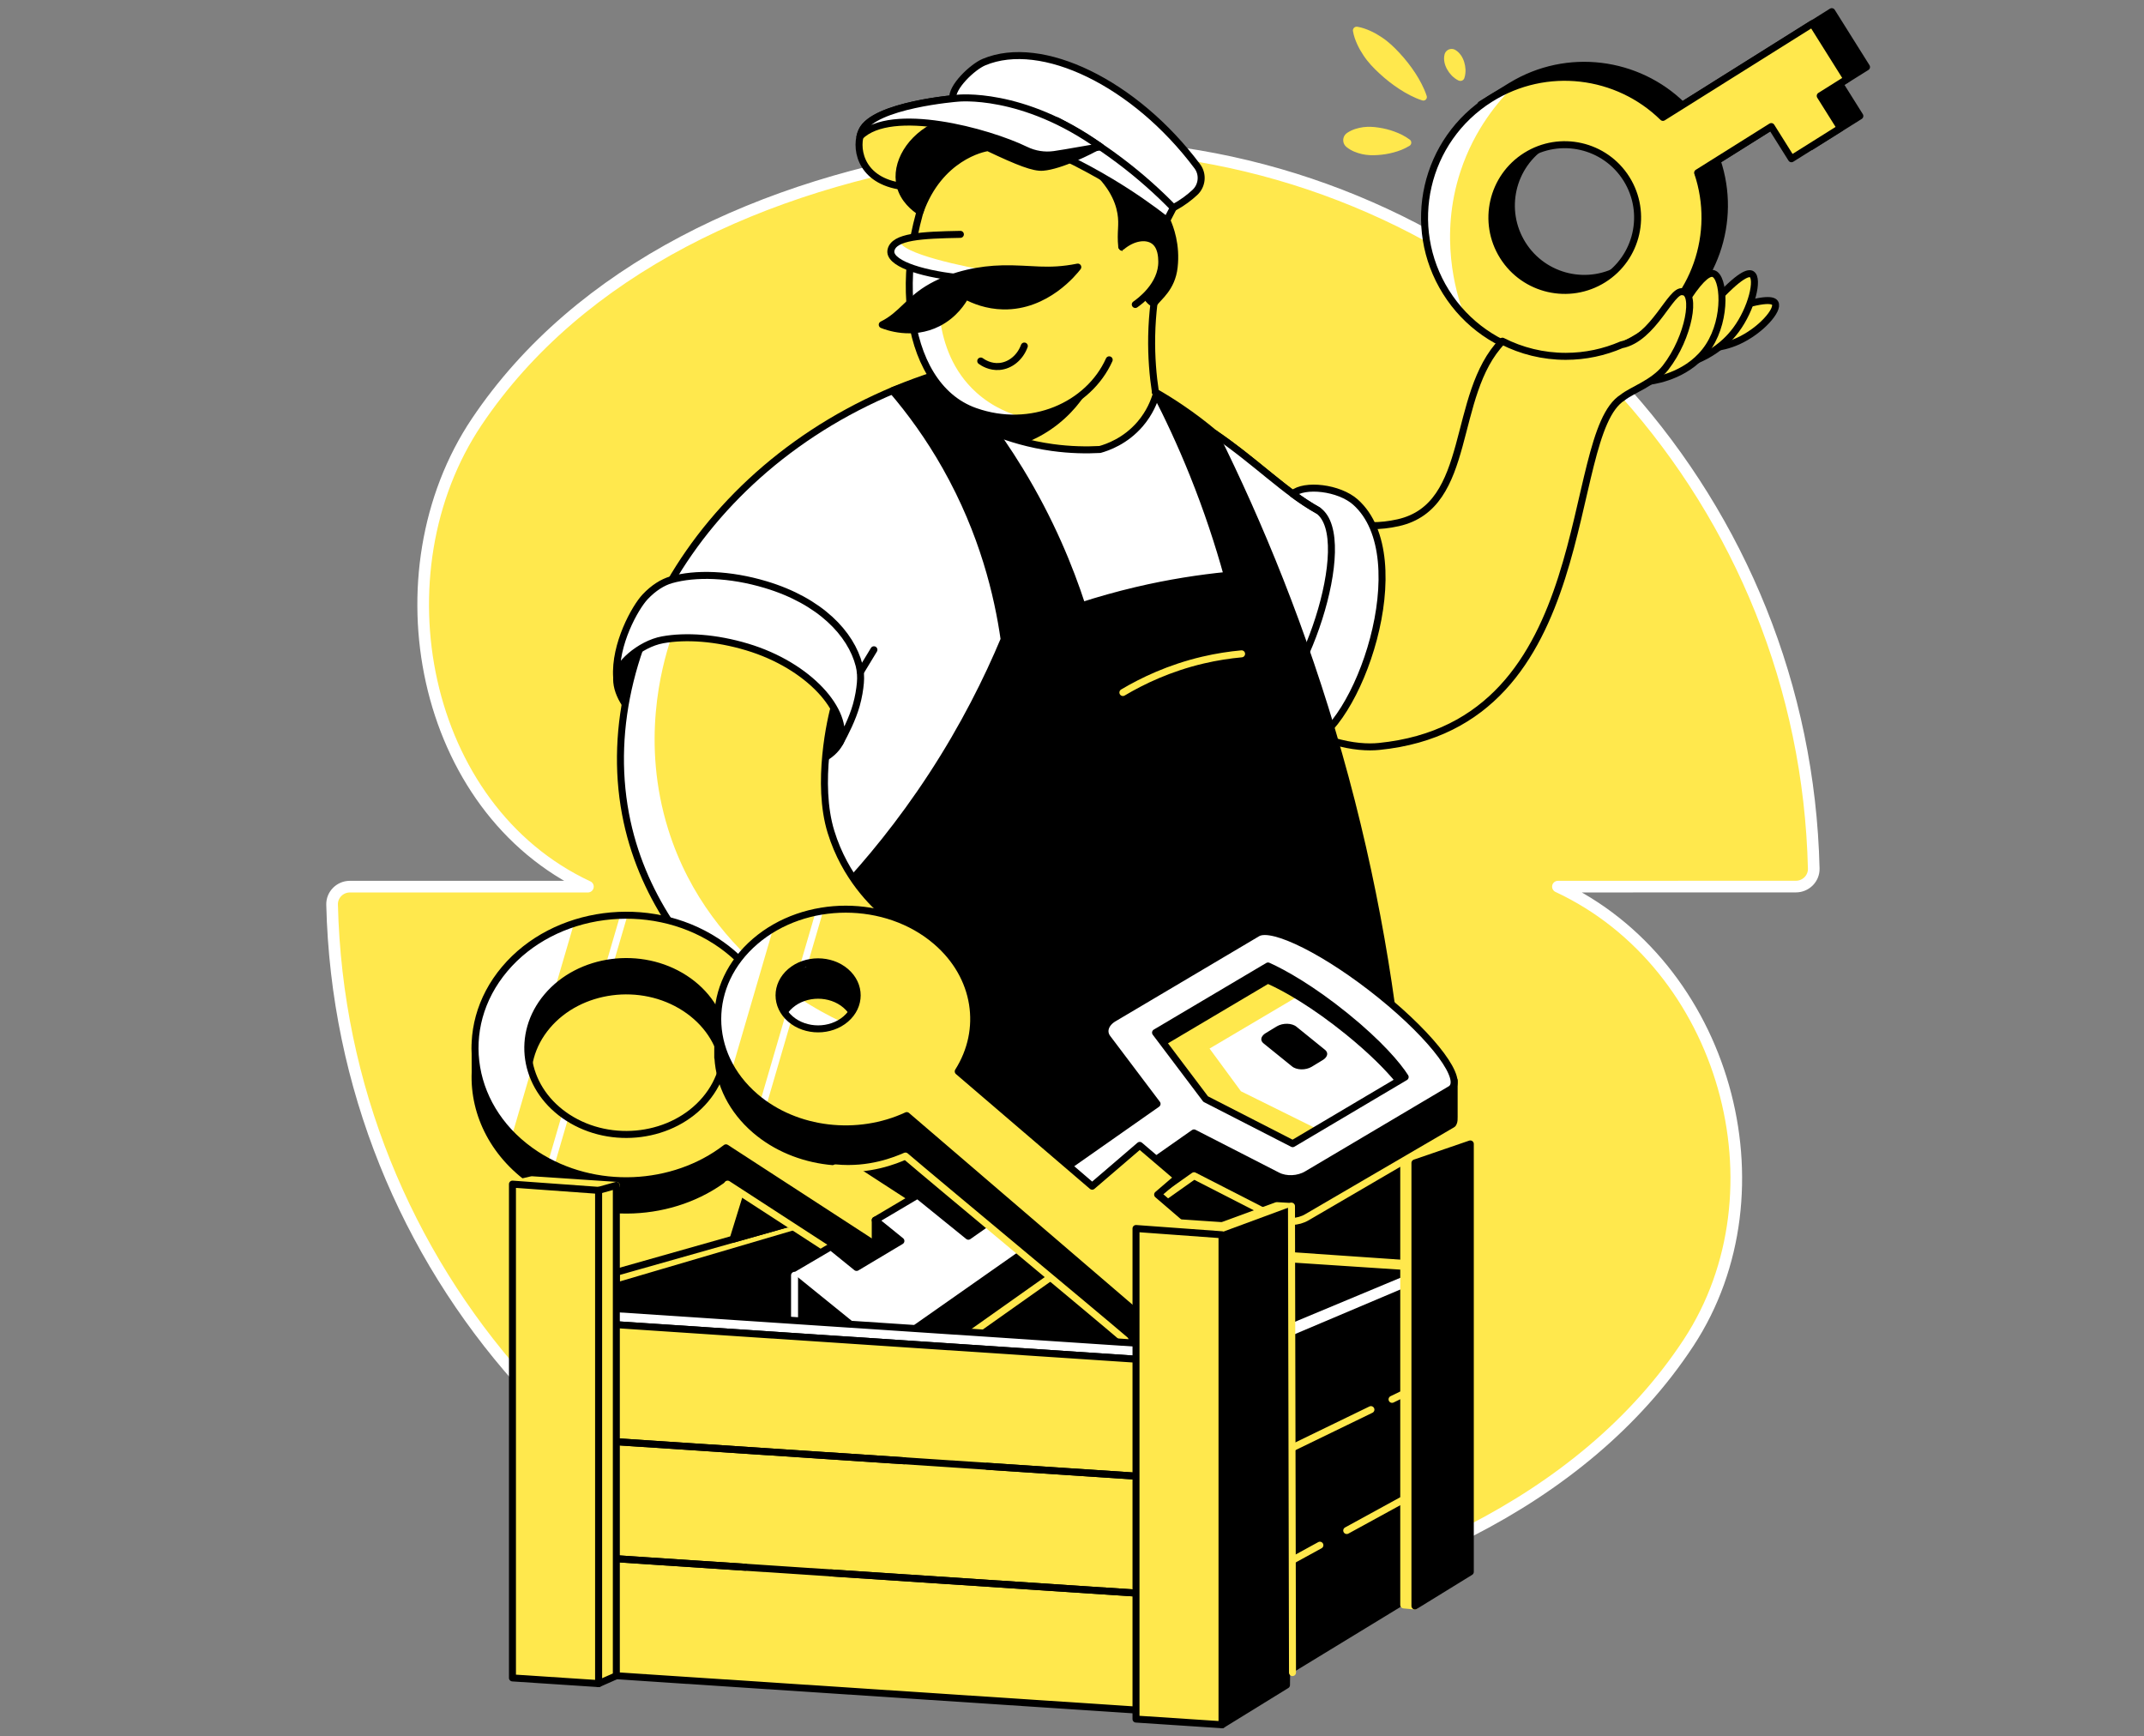
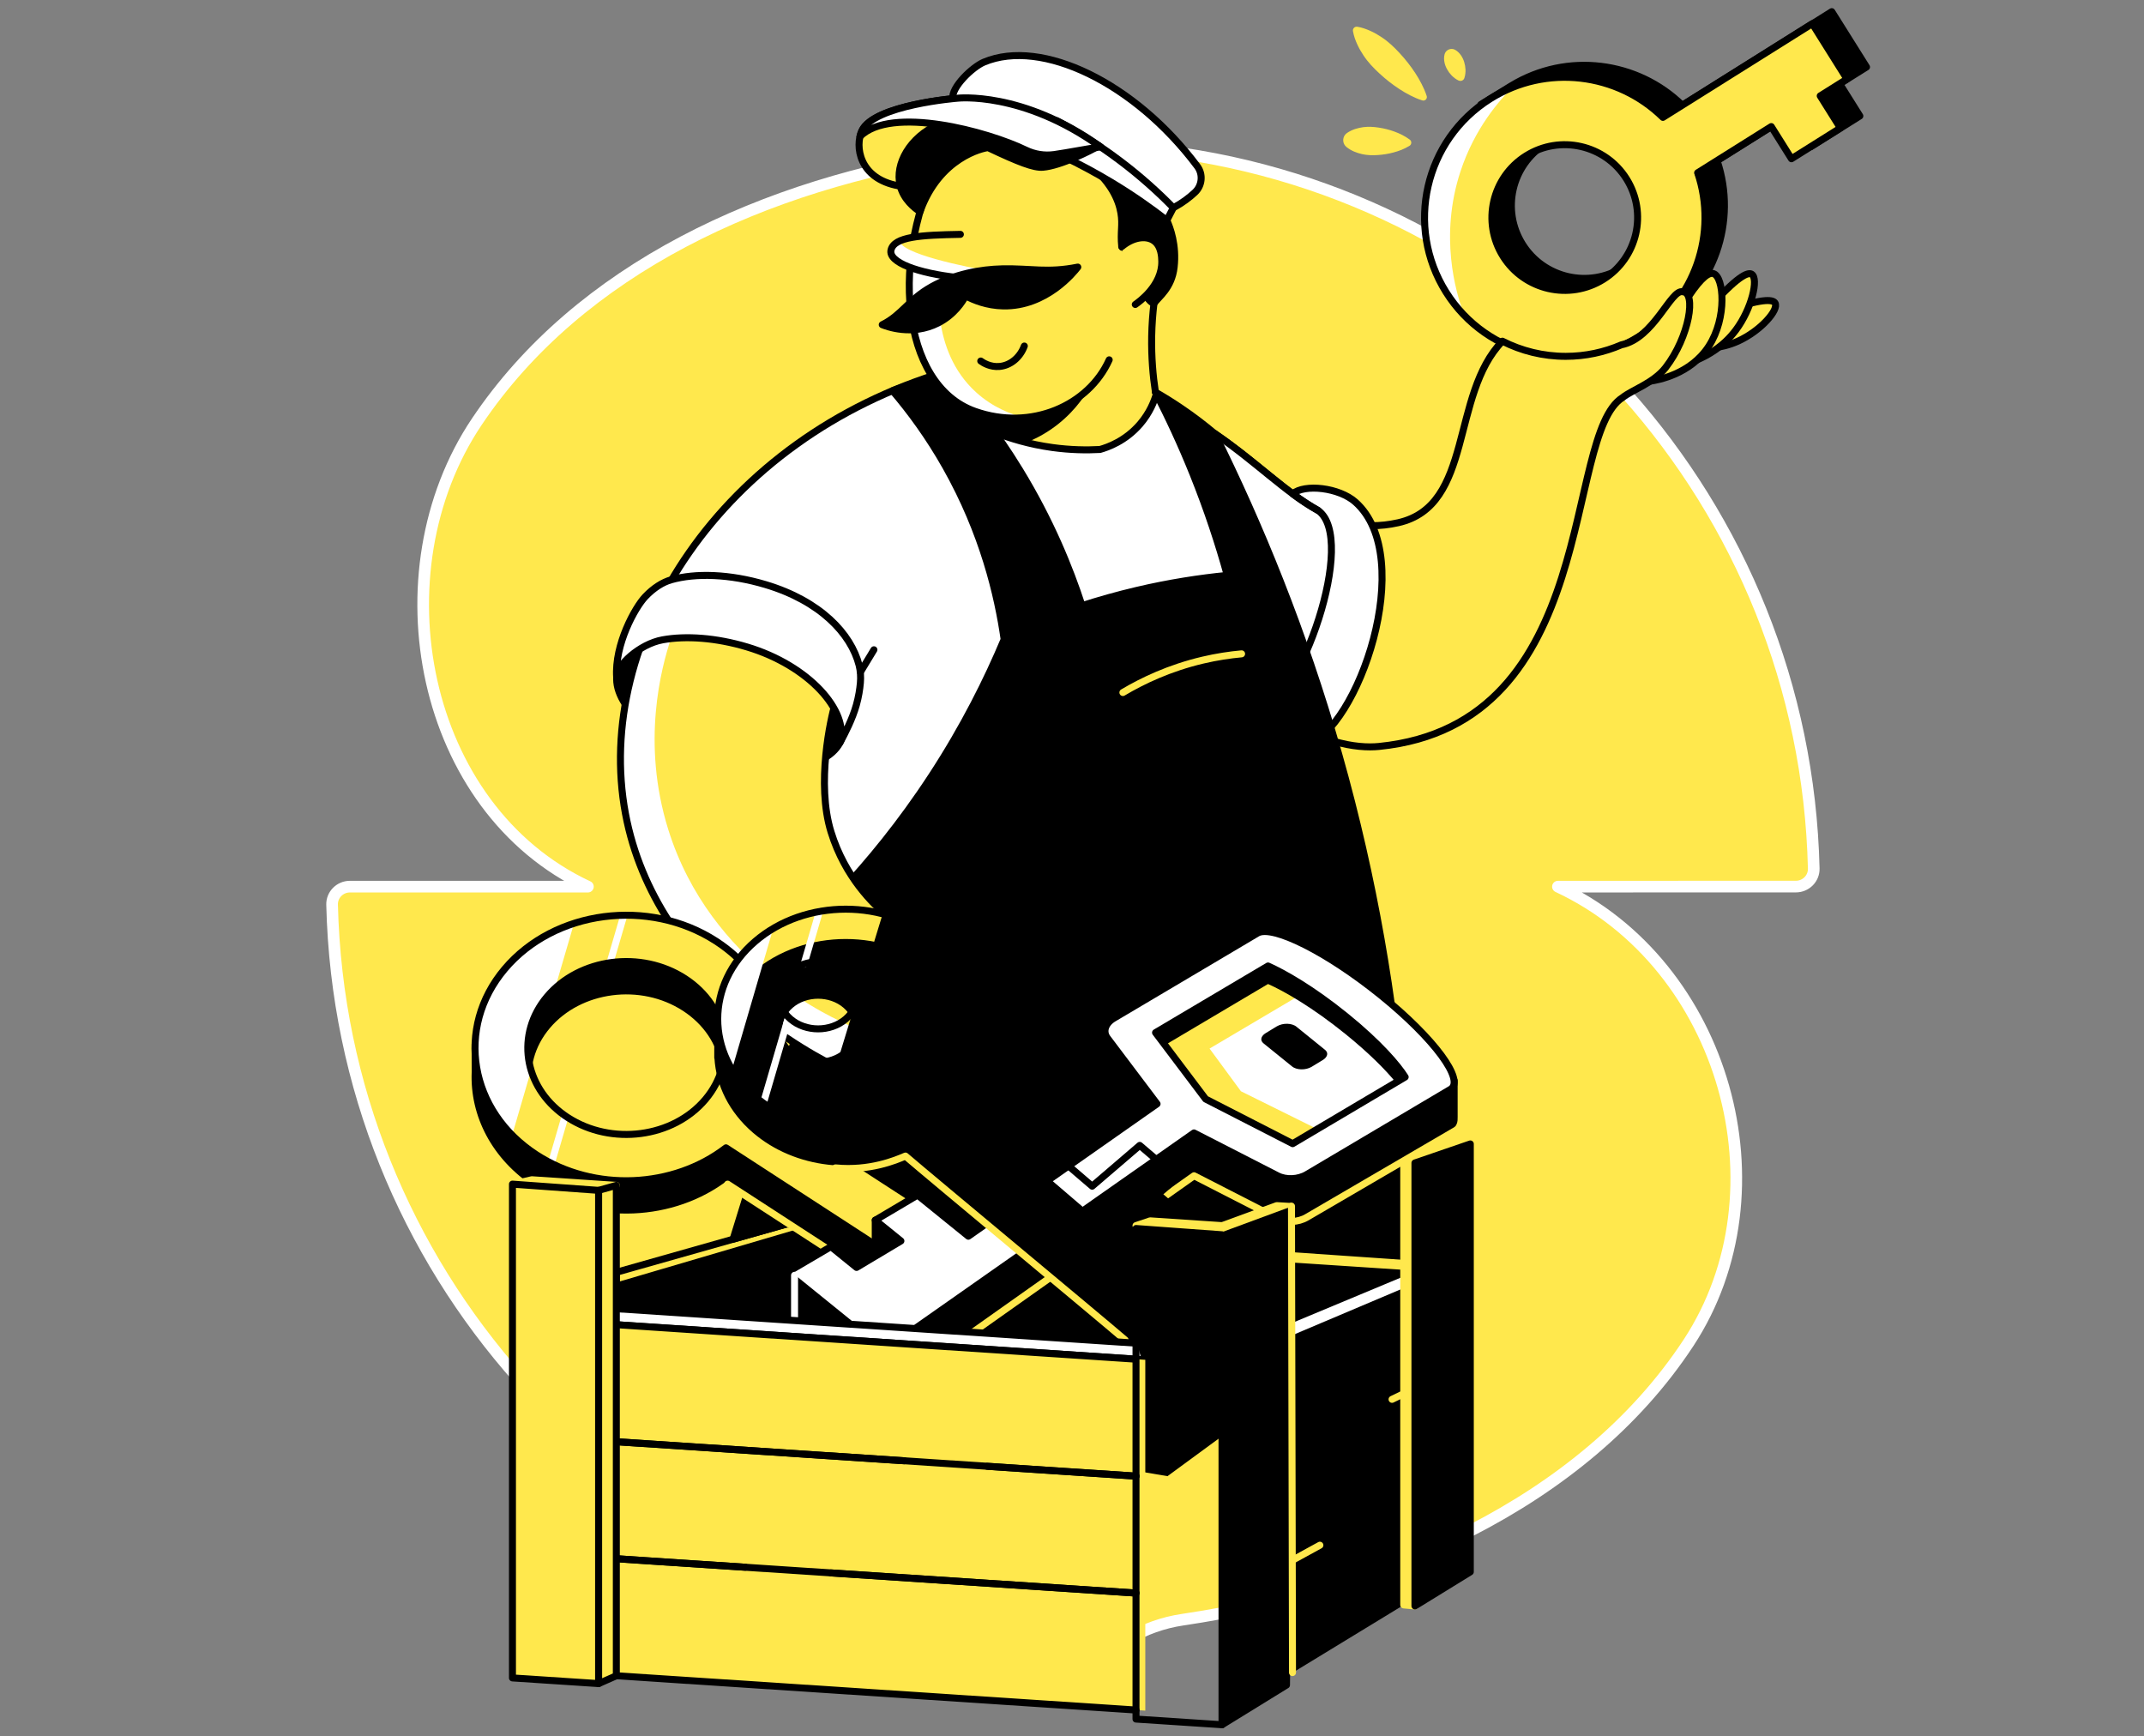
<svg xmlns="http://www.w3.org/2000/svg" width="368" height="298" viewBox="0 0 368 298" fill="none">
  <rect x="0" y="0" width="368" height="298" fill="#808080" stroke="none" />
  <path d="M202.888 26.332C196.245 25.35 190.302 21.827 186.242 16.59C185.195 15.238 183.127 15.233 182.074 16.584C177.981 21.843 171.93 25.366 165.248 26.365C131.006 31.472 99.396 46.23 81.838 72.379C64.448 98.285 72.198 138.769 100.905 152.165H100.91H60.051C58.352 152.165 56.958 153.56 57.001 155.253C58.494 217.751 105.057 269.085 165.427 277.997C172.076 278.974 178.019 282.502 182.074 287.734C183.121 289.091 185.184 289.091 186.237 287.74C190.307 282.524 196.332 278.963 202.932 277.981C237.212 272.89 271.601 258.176 289.816 230.457C306.984 204.324 296.112 165.56 267.406 152.165L308.259 152.154C309.958 152.154 311.353 150.764 311.315 149.066C309.828 86.573 263.265 35.239 202.888 26.332Z" fill="#FFE84D" stroke="white" stroke-width="2" stroke-linecap="round" stroke-linejoin="round" />
  <path d="M105.534 237.345C105.534 236.281 102.798 234.251 102.798 234.251V219.195L148.444 206.272L213.363 210.587L236.094 227.152L200.391 253.34L105.534 237.345Z" fill="black" />
  <path d="M105.79 218.348V220.72L140.727 210.44L135.034 210.065L105.79 218.348Z" fill="#FFE84D" stroke="black" stroke-width="1.2" stroke-miterlimit="10" stroke-linecap="round" stroke-linejoin="round" />
  <path d="M184.988 62.137L186.915 66.674C185.943 68.341 183.946 71.25 180.396 73.687C177.101 75.945 173.926 76.791 172.076 77.144C167.603 75.641 164.504 73.692 164.841 71.76C164.955 71.114 163.039 65.231 163.039 65.231L184.988 62.137Z" fill="black" />
  <path d="M296.682 53.199C303.158 50.979 304.379 51.543 304.666 51.994C305.399 53.133 302.208 56.792 298.311 58.55C295.244 59.934 292.259 59.912 290.468 59.744C292.536 57.562 294.609 55.38 296.682 53.199Z" fill="#FFE84D" stroke="black" stroke-width="1.2" stroke-miterlimit="10" stroke-linecap="round" stroke-linejoin="round" />
  <path d="M320.373 11.504L314.408 2L288.768 18.082C281.078 10.532 269.001 8.888 259.422 14.711L259.405 14.717L254.173 17.935H255.221C247.177 25.67 245.364 38.234 251.53 48.058C258.591 59.321 273.446 62.718 284.703 55.657C294.321 49.627 298.207 37.909 294.733 27.602L294.722 27.585L307.363 19.656L310.826 25.176L319.228 19.905L315.765 14.386L320.373 11.504ZM278.565 45.866C272.714 49.535 264.996 47.765 261.327 41.92C257.658 36.069 259.427 28.351 265.272 24.682C271.123 21.013 278.841 22.782 282.51 28.628C286.185 34.478 284.415 42.197 278.565 45.866Z" fill="black" stroke="black" stroke-width="1.2" stroke-miterlimit="10" stroke-linecap="round" stroke-linejoin="round" />
  <path d="M268.579 13.268C255.286 13.268 244.513 24.041 244.513 37.333C244.513 50.625 255.286 61.399 268.579 61.399C281.871 61.399 292.644 50.625 292.644 37.333C292.644 24.041 281.871 13.268 268.579 13.268ZM268.579 49.838C261.675 49.838 256.073 44.243 256.073 37.333C256.073 30.424 261.669 24.828 268.579 24.828C275.488 24.828 281.084 30.424 281.084 37.333C281.084 44.243 275.482 49.838 268.579 49.838Z" fill="#FFE84D" />
  <path d="M259.872 14.717C250.976 18.25 244.68 26.929 244.68 37.084C244.68 43.396 247.111 49.133 251.084 53.426C249.939 50.197 247.014 40.612 250.667 29.453C253.093 22.044 257.364 17.175 259.872 14.717Z" fill="white" />
  <path d="M285.426 20.145C277.659 12.519 265.415 10.912 255.791 16.948C244.529 24.009 241.132 38.864 248.193 50.121C255.254 61.383 270.109 64.781 281.366 57.719C290.984 51.69 294.87 39.971 291.396 29.664L285.426 20.145ZM275.222 47.928C269.371 51.597 261.653 49.828 257.984 43.982C254.315 38.131 256.085 30.413 261.93 26.744C267.781 23.075 275.499 24.845 279.168 30.69C282.837 36.541 281.073 44.259 275.222 47.928Z" stroke="black" stroke-width="1.2" stroke-miterlimit="10" stroke-linecap="round" stroke-linejoin="round" />
  <path d="M293.897 52.265C298.787 46.843 300.182 46.772 300.66 47.06C301.881 47.798 300.692 52.959 297.951 56.634C295.797 59.527 293.045 61.014 291.308 61.752C292.176 58.588 293.039 55.424 293.897 52.265Z" fill="#FFE84D" stroke="black" stroke-width="1.2" stroke-miterlimit="10" stroke-linecap="round" stroke-linejoin="round" />
-   <path d="M317.03 13.566L311.065 4.062L281.968 22.31L287.933 31.819L304.025 21.724L307.488 27.243L315.89 21.973L312.427 16.453L317.03 13.566Z" fill="#FFE84D" />
+   <path d="M317.03 13.566L311.065 4.062L281.968 22.31L287.933 31.819L304.025 21.724L307.488 27.243L315.89 21.973L312.427 16.453Z" fill="#FFE84D" />
  <path d="M280.578 64.439L283.232 65.421C284.486 65.237 290.158 64.276 293.311 59.402C296.475 54.507 295.895 47.532 294.103 46.957C293.403 46.734 292.16 47.375 289.794 50.925C286.727 55.429 283.65 59.934 280.578 64.439Z" fill="#FFE84D" stroke="black" stroke-width="1.2" stroke-miterlimit="10" stroke-linecap="round" stroke-linejoin="round" />
  <path d="M268.746 61.155C264.833 61.155 261.137 60.216 257.875 58.555C248.93 67.782 252.968 86.8 239.991 89.709C227.155 92.586 220.566 82.599 208.489 74.398L207.122 76.949C210.351 91.549 213.575 106.149 216.805 120.75C225.825 127.686 233.017 128.478 236.713 128.104C274.896 124.283 268.171 74.664 278.527 68.211C280.079 66.946 283.802 65.757 285.876 63.098C289.968 57.839 291.216 50.056 288.796 50.072C286.793 49.589 283.867 58.088 278.315 59.174C275.373 60.444 272.144 61.155 268.746 61.155Z" fill="#FFE84D" stroke="black" stroke-width="1.2" stroke-miterlimit="10" stroke-linecap="round" stroke-linejoin="round" />
  <path d="M291.384 29.653L304.025 21.724L307.488 27.243L315.89 21.973L312.427 16.453L317.029 13.566L311.065 4.062L285.425 20.144" stroke="black" stroke-width="1.2" stroke-miterlimit="10" stroke-linecap="round" stroke-linejoin="round" />
  <path d="M162.318 63.782C165.423 67.674 168.397 70.604 171.501 74.496C177.9 76.716 184.055 77.904 188.804 77.145C192.294 76.58 194.628 74.458 196.24 72.102C196.989 71.006 198.134 69.704 198.319 67.288C199.47 67.945 201.185 68.971 203.193 70.36C205.163 71.722 206.927 73.085 208.49 74.404C211.948 76.824 214.618 78.941 216.409 80.418C219.763 83.191 222.097 85.427 226.26 87.614C227.503 88.271 228.561 88.733 229.251 89.02C230.532 96.147 231.812 103.278 233.093 110.405L222.314 123.024C222.314 123.024 161.916 146.911 161.184 147.28C160.451 147.649 142.806 154.265 142.806 154.265L132.271 133.07C126.203 122.611 120.14 112.152 114.072 101.694C117.394 95.816 123.706 86.366 134.589 77.856C145.313 69.459 155.854 65.611 162.318 63.782Z" fill="white" />
  <path d="M215.871 122.937C223.231 120.456 233.044 92.428 226.248 87.609C225.505 87.191 224.729 86.719 223.925 86.192C223.193 85.709 222.509 85.226 221.874 84.749C223.909 83.001 229.847 83.674 232.648 86.165C243.372 95.696 233.038 125.287 224.121 127.936C221.923 126.476 218.08 124.391 215.871 122.937Z" fill="white" />
  <path d="M235.41 110.877C233.728 111.306 231.573 111.572 229.13 111.197C227.502 110.948 226.118 110.47 225.006 109.965C222.465 116.381 218.954 121.9 215.871 122.937C218.08 124.397 221.917 126.476 224.126 127.936C228.376 126.671 232.946 119.29 235.41 110.877Z" fill="white" />
  <path d="M215.871 122.937C223.231 120.456 233.044 92.428 226.248 87.609C225.505 87.191 224.729 86.719 223.925 86.192C223.193 85.709 222.509 85.226 221.874 84.749C223.909 83.001 229.847 83.674 232.648 86.165C243.372 95.696 233.038 125.287 224.121 127.936C221.923 126.476 218.08 124.391 215.871 122.937Z" stroke="black" stroke-width="1.2" stroke-miterlimit="10" stroke-linecap="round" stroke-linejoin="round" />
  <path d="M214.118 235.971L241.186 239.185C243.02 211.629 242.152 173.028 229.771 129.407C223.725 108.098 216.094 89.709 208.479 74.398C206.769 72.955 204.826 71.462 202.639 69.986C201.152 68.982 199.703 68.086 198.313 67.288C200.495 71.5 202.693 76.189 204.767 81.34C207.263 87.544 209.179 93.4 210.656 98.746C205.934 99.213 200.691 100.011 195.068 101.335C191.73 102.122 188.609 103.007 185.721 103.941C183.61 97.444 180.321 89.357 175.072 80.749C170.817 73.769 166.318 68.146 162.318 63.782C159.278 64.873 156.233 65.964 153.194 67.049C156.195 70.561 159.409 74.909 162.367 80.157C168.749 91.468 171.279 102.193 172.353 109.737C169.482 116.587 165.493 124.636 159.93 133.146C154.611 141.288 149.118 147.925 144.2 153.174C138.073 173.006 131.95 192.839 125.823 212.671L135.028 210.066" fill="black" />
  <path d="M214.118 235.971L241.186 239.185C243.02 211.629 242.152 173.028 229.771 129.407C223.725 108.098 216.094 89.709 208.479 74.398C206.769 72.955 204.826 71.462 202.639 69.986C201.152 68.982 199.703 68.086 198.313 67.288C200.495 71.5 202.693 76.189 204.767 81.34C207.263 87.544 209.179 93.4 210.656 98.746C205.934 99.213 200.691 100.011 195.068 101.335C191.73 102.122 188.609 103.007 185.721 103.941C183.61 97.444 180.321 89.357 175.072 80.749C170.817 73.769 166.318 68.146 162.318 63.782C159.278 64.873 156.233 65.964 153.194 67.049C156.195 70.561 159.409 74.909 162.367 80.157C168.749 91.468 171.279 102.193 172.353 109.737C169.482 116.587 165.493 124.636 159.93 133.146C154.611 141.288 149.118 147.925 144.2 153.174C138.073 173.006 131.95 192.839 125.823 212.671L135.028 210.066" stroke="black" stroke-width="1.2" stroke-miterlimit="10" stroke-linecap="round" stroke-linejoin="round" />
  <path d="M192.734 118.85C196.105 116.847 200.718 114.638 206.466 113.287C208.849 112.728 211.079 112.396 213.109 112.212" stroke="#FFE84D" stroke-width="1.2" stroke-miterlimit="10" stroke-linecap="round" stroke-linejoin="round" />
  <path d="M144.563 126.508C146.168 121.14 138.851 114.211 128.219 111.03C117.587 107.85 107.666 109.623 106.061 114.991C104.455 120.359 111.772 127.288 122.404 130.469C133.036 133.649 142.957 131.876 144.563 126.508Z" fill="black" stroke="black" stroke-width="1.2" stroke-miterlimit="10" stroke-linecap="round" stroke-linejoin="round" />
  <path d="M143.343 120.75C142.556 123.306 140.064 134.476 142.626 142.764C145.052 150.628 150.013 155.258 152.081 156.995C149.394 165.777 146.708 174.559 144.021 183.335C140.314 181.549 112.606 167.682 107.352 139.654C105.198 128.158 107.141 115.968 112.536 104.673C127.456 100.679 139.961 104.364 143.218 111.642C143.864 113.081 144.759 116.028 143.343 120.75Z" fill="#FFE84D" />
  <path d="M144.021 183.335C144.753 180.941 145.486 178.553 146.214 176.16C142.935 174.787 121.963 165.565 114.707 142.379C110.023 127.42 113.523 114.557 115.157 109.602C114.88 108.201 114.598 106.795 114.321 105.395H112.199C107.059 116.489 105.241 128.403 107.352 139.654C112.606 167.687 140.314 181.549 144.021 183.335Z" fill="white" />
  <path d="M162.317 63.782C123.809 75.25 101.757 109.781 107.358 139.654C112.612 167.682 140.314 181.549 144.027 183.335C146.713 174.553 149.4 165.771 152.086 156.995C150.013 155.258 145.058 150.623 142.632 142.764C140.075 134.476 142.567 123.306 143.348 120.75" stroke="black" stroke-width="1.2" stroke-miterlimit="10" stroke-linecap="round" stroke-linejoin="round" />
  <path d="M131.412 100.331C125.279 98.496 119.38 98.312 115.179 99.511C113.762 99.918 112.183 100.885 110.728 102.431C109.013 104.25 105.463 110.589 105.843 116.256C105.713 114.28 109.751 110.519 113.751 109.802C117.762 109.086 122.897 109.438 128.216 111.029C138.848 114.209 145.785 122.068 144.178 127.436C145.025 125.9 146.322 123.371 146.984 120.999C147.375 119.599 147.581 118.302 147.679 117.184C147.766 116.18 147.706 115.17 147.462 114.193C146.078 108.749 140.78 103.132 131.412 100.331Z" fill="white" stroke="black" stroke-width="1.2" stroke-miterlimit="10" stroke-linecap="round" stroke-linejoin="round" />
  <path d="M131.168 194.24C132.823 191.016 133.562 187.558 133.431 184.144V184.134L133.448 179.851L132.823 179.922C131.515 174.755 128.161 169.962 122.934 166.565C111.406 159.08 95.156 161.213 86.629 171.33C84.562 173.783 83.145 176.486 82.336 179.27L81.549 179.222L81.56 184.02V184.025C81.256 191.287 84.903 198.555 92.062 203.206C102.065 209.703 115.624 208.948 124.612 202.023L160.575 225.378L167.142 217.584L131.168 194.24ZM121.078 193.719C115.526 200.308 104.948 201.697 97.441 196.823C89.935 191.949 88.355 182.663 93.902 176.074C99.455 169.485 110.033 168.095 117.539 172.969C125.046 177.838 126.631 187.13 121.078 193.719Z" fill="black" stroke="black" stroke-width="1.2" stroke-miterlimit="10" stroke-linecap="round" stroke-linejoin="round" />
  <path d="M131.169 189.203C136.081 179.634 132.933 168.03 122.93 161.539C111.401 154.054 95.151 156.187 86.625 166.304C78.098 176.421 80.529 190.69 92.058 198.175C102.061 204.671 115.619 203.917 124.607 196.991L160.57 220.346L167.137 212.552L131.169 189.203ZM121.079 188.682C115.526 195.271 104.948 196.66 97.442 191.786C89.936 186.912 88.356 177.626 93.903 171.037C99.455 164.448 110.034 163.058 117.54 167.932C125.046 172.806 126.631 182.093 121.079 188.682Z" fill="#FFE84D" />
  <path d="M91.162 183.662C89.892 179.455 90.733 174.804 93.909 171.037C94.332 170.532 94.788 170.066 95.265 169.62L98.522 158.478C93.925 159.959 89.751 162.592 86.625 166.304C79.249 175.059 80.079 186.918 87.906 194.804L91.162 183.662Z" fill="white" />
  <path d="M97.019 191.499L94.702 199.434" stroke="white" stroke-width="1.2" stroke-miterlimit="10" stroke-linecap="round" stroke-linejoin="round" />
  <path d="M107.081 157.072L104.758 165.023" stroke="white" stroke-width="1.2" stroke-miterlimit="10" stroke-linecap="round" stroke-linejoin="round" />
  <path d="M131.169 189.203C136.081 179.634 132.933 168.03 122.93 161.539C111.401 154.054 95.151 156.187 86.625 166.304C78.098 176.421 80.529 190.69 92.058 198.175C102.061 204.671 115.619 203.917 124.607 196.991L160.57 220.346L167.137 212.552L131.169 189.203ZM121.079 188.682C115.526 195.271 104.948 196.66 97.442 191.786C97.246 191.662 97.056 191.531 96.872 191.401C89.859 186.435 88.497 177.452 93.909 171.037C99.461 164.448 110.039 163.058 117.545 167.932C125.046 172.806 126.631 182.093 121.079 188.682Z" stroke="black" stroke-width="1.2" stroke-miterlimit="10" stroke-linecap="round" stroke-linejoin="round" />
  <path d="M124.889 203.222L158.519 225.057" stroke="#FFE84D" stroke-width="1.2" stroke-miterlimit="10" stroke-linecap="round" stroke-linejoin="round" />
  <path d="M249.592 185.441L246.026 185.713C243.839 183.129 240.745 180.139 237.017 177.121C227.866 169.718 218.378 164.941 215.828 166.456L215.719 166.521L213 168.133L194.427 179.134C194.427 179.134 192.196 176.079 192.31 175.764C192.429 175.449 189.726 176.486 189.726 176.486V182.798C189.585 183.363 189.688 183.943 190.079 184.453L198.6 195.748L166.214 218.463L150.23 209.404V215.716L154.632 219.282L146.697 223.982L135.027 218.414V224.726L145.361 233.09L151.614 238.148L204.934 200.747L219.285 208.096C220.734 208.84 222.824 208.747 224.3 207.873L246.124 194.945L248.843 193.333L248.952 193.268C249.44 192.975 249.641 192.475 249.576 191.802H249.592V185.441V185.441Z" fill="black" stroke="black" stroke-width="1.2" stroke-miterlimit="10" stroke-linecap="round" stroke-linejoin="round" />
  <path d="M152.081 239.185L204.945 201.783L219.296 209.132C220.745 209.876 222.835 209.784 224.311 208.91L251.986 192.757" stroke="#FFE84D" stroke-width="1.2" stroke-miterlimit="10" stroke-linecap="round" stroke-linejoin="round" />
  <path d="M237.017 170.814C227.866 163.411 218.378 158.634 215.827 160.149L215.719 160.214L213 161.826L191.175 174.754C189.699 175.628 189.243 177.045 190.079 178.152L198.6 189.447L166.214 212.161L157.497 205.105L150.23 209.409L154.632 212.975L147.022 217.518L142.62 213.952L135.027 218.413L145.361 226.777L151.614 231.836L204.934 194.434L219.285 201.783C220.734 202.527 222.824 202.435 224.3 201.561L246.124 188.632L248.843 187.02L248.952 186.955C251.514 185.446 246.167 178.217 237.017 170.814Z" fill="white" stroke="black" stroke-width="1.2" stroke-miterlimit="10" stroke-linecap="round" stroke-linejoin="round" />
  <path d="M217.646 165.788C220.029 167.124 222.411 168.459 224.794 169.794C219.068 173.181 213.337 176.567 207.61 179.954L212.995 187.281L226.037 193.74L221.88 196.275L206.943 188.622L198.34 177.219L217.646 165.788Z" fill="#FFE84D" />
  <path d="M227.313 182.462L225.44 183.601C224.197 184.34 222.384 184.291 221.402 183.493L216.517 179.542C215.529 178.744 215.741 177.495 216.984 176.763L218.856 175.623C220.099 174.885 221.912 174.934 222.895 175.731L227.779 179.683C228.767 180.481 228.556 181.723 227.313 182.462Z" fill="black" stroke="white" stroke-width="1.2" stroke-miterlimit="10" stroke-linecap="round" stroke-linejoin="round" />
  <path d="M230.965 174.396C236.746 179.075 239.894 182.809 241.185 184.839L221.88 196.275L206.943 188.622L198.34 177.219L217.646 165.783C220.349 166.988 225.185 169.718 230.965 174.396Z" stroke="black" stroke-width="1.2" stroke-miterlimit="10" stroke-linecap="round" stroke-linejoin="round" />
  <path d="M217.646 168.876C220.349 170.076 225.185 172.806 230.965 177.484C235.09 180.828 237.875 183.677 239.601 185.783L241.185 184.844C239.894 182.809 236.746 179.08 230.965 174.402C225.185 169.723 220.349 166.988 217.646 165.793L198.34 177.229L199.952 179.362L217.646 168.876Z" fill="black" />
  <path d="M205.689 216.748L198.699 210.745L202.102 207.825L195.627 202.299L187.464 209.301L164.472 189.604C166.388 186.581 167.262 183.205 167.105 179.856V179.851V174.13L165.759 174.06C164.695 171.585 163.007 169.267 160.695 167.275C152.114 159.91 138.203 159.91 129.628 167.275C126.762 169.734 124.857 172.708 123.907 175.845L123.212 175.645L123.196 180.481C123.196 180.557 123.196 180.627 123.196 180.703V181.523L123.228 181.582C123.5 186.076 125.633 190.505 129.633 193.941C136.678 199.987 147.311 201.062 155.642 197.181L194.074 230.137L202.91 222.555L200.913 220.84L205.689 216.748ZM145.161 180.622C142.545 182.869 138.301 182.869 135.679 180.622C133.063 178.375 133.063 174.733 135.679 172.486C138.295 170.239 142.54 170.239 145.161 172.486C147.783 174.727 147.783 178.375 145.161 180.622Z" fill="black" stroke="black" stroke-width="1.2" stroke-miterlimit="10" stroke-linecap="round" stroke-linejoin="round" />
-   <path d="M205.69 211.022L198.699 205.019L202.102 202.099L195.627 196.573L187.464 203.575L164.473 183.878C168.999 176.73 167.74 167.601 160.695 161.555C152.114 154.19 138.203 154.19 129.628 161.555C121.047 168.92 121.047 180.855 129.628 188.22C136.673 194.267 147.305 195.341 155.637 191.461L194.069 224.417L202.905 216.835L200.908 215.119L205.69 211.022ZM145.161 174.89C142.545 177.137 138.301 177.137 135.68 174.89C133.063 172.643 133.063 169.001 135.68 166.754C138.296 164.507 142.54 164.507 145.161 166.754C147.783 169.001 147.783 172.643 145.161 174.89Z" fill="#FFE84D" />
  <path d="M129.628 161.56C122.697 167.509 121.367 176.448 125.638 183.542L132.705 159.362C131.625 160.003 130.594 160.73 129.628 161.56Z" fill="white" />
  <path d="M135.342 174.576L131.076 189.176" stroke="white" stroke-width="1.2" stroke-miterlimit="10" stroke-linecap="round" stroke-linejoin="round" />
  <path d="M140.645 156.436L138.007 165.457" stroke="white" stroke-width="1.2" stroke-miterlimit="10" stroke-linecap="round" stroke-linejoin="round" />
  <path d="M205.69 211.022L198.699 205.019L202.102 202.099L195.627 196.573L187.464 203.575L164.473 183.878C168.999 176.73 167.74 167.601 160.695 161.555C152.114 154.19 138.203 154.19 129.628 161.555C121.047 168.92 121.047 180.855 129.628 188.22C136.673 194.267 147.305 195.341 155.637 191.461L195.996 226.078L202.905 216.835L200.908 215.119L205.69 211.022ZM145.161 174.89C142.545 177.137 138.301 177.137 135.68 174.89C133.063 172.643 133.063 169.001 135.68 166.754C138.296 164.507 142.54 164.507 145.161 166.754C147.783 169.001 147.783 172.643 145.161 174.89Z" stroke="black" stroke-width="1.2" stroke-miterlimit="10" stroke-linecap="round" stroke-linejoin="round" />
  <path d="M136.379 218.87V228.379" stroke="white" stroke-width="1.2" stroke-miterlimit="10" stroke-linecap="round" stroke-linejoin="round" />
  <path d="M143.408 200.432C149.242 201.008 153.763 199.119 155.413 198.402C160.542 202.799 187.995 225.573 193.124 229.975" stroke="#FFE84D" stroke-width="1.2" stroke-miterlimit="10" stroke-linecap="round" stroke-linejoin="round" />
  <path d="M250.488 269.622L209.759 294.448V234.245L244.74 219.45L250.488 269.622Z" fill="black" />
  <path d="M226.547 265.188L209.759 274.382" stroke="#FFE84D" stroke-width="1.2" stroke-miterlimit="10" stroke-linecap="round" stroke-linejoin="round" />
-   <path d="M244.74 255.234L231.155 262.67" stroke="#FFE84D" stroke-width="1.2" stroke-miterlimit="10" stroke-linecap="round" stroke-linejoin="round" />
-   <path d="M235.307 241.92L209.759 254.316" stroke="#FFE84D" stroke-width="1.2" stroke-miterlimit="10" stroke-linecap="round" stroke-linejoin="round" />
  <path d="M244.74 237.345L238.933 240.156" stroke="#FFE84D" stroke-width="1.2" stroke-miterlimit="10" stroke-linecap="round" stroke-linejoin="round" />
  <path d="M103.054 224.421L102.75 227.146L196.581 233.371L195.784 230.571L103.054 224.421Z" fill="white" stroke="black" stroke-width="1.2" stroke-miterlimit="10" stroke-linecap="round" stroke-linejoin="round" />
  <path d="M196.581 253.443L98.619 246.957V226.875L196.581 233.372V253.443Z" fill="#FFE84D" />
  <path d="M196.581 273.508L98.619 267.039V246.957L196.581 253.443V273.508Z" fill="#FFE84D" />
  <path d="M196.581 293.58L98.619 287.115V267.039L196.581 273.508V293.58Z" fill="#FFE84D" />
  <path d="M194.986 253.335L102.75 247.229V227.147L194.866 233.258" stroke="black" stroke-width="1.2" stroke-miterlimit="10" stroke-linecap="round" stroke-linejoin="round" />
  <path d="M169.449 251.646L194.986 253.334" stroke="black" stroke-width="1.2" stroke-miterlimit="10" stroke-linecap="round" stroke-linejoin="round" />
  <path d="M127.917 268.971L102.75 267.31V247.228L155.207 250.702" stroke="black" stroke-width="1.2" stroke-miterlimit="10" stroke-linecap="round" stroke-linejoin="round" />
  <path d="M194.986 273.405L142.621 269.943" stroke="black" stroke-width="1.2" stroke-miterlimit="10" stroke-linecap="round" stroke-linejoin="round" />
  <path d="M194.986 293.476L102.75 287.392V267.31L194.986 273.405" stroke="black" stroke-width="1.2" stroke-miterlimit="10" stroke-linecap="round" stroke-linejoin="round" />
  <path d="M226.249 87.615C220.648 84.515 215.486 79.158 208.484 74.404" stroke="black" stroke-width="1.2" stroke-miterlimit="10" stroke-linecap="round" stroke-linejoin="round" />
  <path d="M231.231 22.804C232.159 22.185 233.066 21.968 233.972 21.827C234.879 21.708 235.774 21.762 236.67 21.903C237.565 22.039 238.455 22.256 239.34 22.581C240.225 22.907 241.109 23.32 241.978 23.965C242.26 24.177 242.32 24.579 242.108 24.861C242.059 24.926 241.994 24.986 241.929 25.024C241.006 25.594 240.089 25.925 239.177 26.169C238.265 26.413 237.359 26.554 236.458 26.609C235.557 26.674 234.656 26.647 233.766 26.446C232.876 26.229 231.991 25.93 231.117 25.235C230.466 24.715 230.363 23.765 230.884 23.113C230.987 22.994 231.106 22.885 231.231 22.804Z" fill="#FFE84D" />
  <path d="M250.364 13.827C249.854 13.583 249.496 13.279 249.17 12.959C248.855 12.633 248.6 12.286 248.394 11.911C248.182 11.542 248.025 11.151 247.938 10.728C247.851 10.305 247.818 9.859 247.943 9.349C248.106 8.682 248.779 8.275 249.447 8.432C249.561 8.459 249.675 8.508 249.778 8.562C250.234 8.828 250.532 9.159 250.776 9.512C251.021 9.865 251.194 10.25 251.319 10.657C251.444 11.064 251.52 11.488 251.542 11.938C251.553 12.394 251.52 12.866 251.346 13.398C251.227 13.767 250.825 13.973 250.451 13.849C250.418 13.849 250.386 13.838 250.364 13.827Z" fill="#FFE84D" />
  <path d="M232.984 4.589C233.831 4.736 234.548 5.007 235.231 5.311C235.915 5.62 236.545 5.984 237.137 6.38C238.331 7.167 239.34 8.139 240.29 9.175C241.24 10.207 242.114 11.314 242.901 12.513C243.297 13.11 243.66 13.734 243.997 14.391C244.333 15.048 244.643 15.726 244.882 16.481C244.979 16.796 244.806 17.132 244.485 17.235C244.366 17.273 244.241 17.273 244.127 17.235C243.373 17.002 242.689 16.687 242.032 16.356C241.375 16.019 240.751 15.656 240.154 15.259C238.955 14.478 237.848 13.599 236.816 12.649C235.78 11.704 234.808 10.69 234.021 9.495C233.625 8.898 233.261 8.274 232.952 7.59C232.643 6.907 232.371 6.185 232.225 5.343C232.165 4.991 232.398 4.654 232.751 4.589C232.838 4.578 232.914 4.578 232.984 4.589Z" fill="#FFE84D" />
  <path d="M186.198 27.57C190.676 31.054 192.001 34.262 192.391 36.541C192.75 38.658 192.272 39.792 192.538 42.322C192.619 43.076 195.246 40.617 195.235 41.323C195.1 51.494 198.063 52.075 198.063 52.075C198.872 50.946 201.124 49.443 201.531 45.861C201.971 42.034 200.847 39.076 200.278 37.811C200.164 37.041 200.055 36.264 199.941 35.494C195.366 32.856 190.785 30.213 186.198 27.57Z" fill="black" stroke="black" stroke-width="1.2" stroke-miterlimit="10" stroke-linecap="round" stroke-linejoin="round" />
  <path d="M161.737 26.923C152.645 43.76 154.469 66.029 167.338 70.588C176.988 74.013 186.866 69.584 190.383 61.752" fill="#FFE84D" />
  <path d="M168.337 61.958C168.733 62.246 169.944 63.033 171.55 62.892C173.428 62.729 175.089 61.356 175.816 59.386" stroke="black" stroke-width="1.2" stroke-miterlimit="10" stroke-linecap="round" stroke-linejoin="round" />
  <path d="M161.379 47.217C159.718 46.099 158.052 44.986 156.391 43.868C154.925 56.118 158.562 67.478 167.344 70.593C170.204 71.608 173.081 71.928 175.805 71.679C173.612 71.125 170.448 69.958 167.561 67.347C159.512 60.075 161.189 48.411 161.379 47.217Z" fill="white" />
  <path d="M161.737 26.923C152.645 43.76 154.469 66.029 167.338 70.588C176.988 74.013 186.866 69.584 190.383 61.752" stroke="black" stroke-width="1.2" stroke-miterlimit="10" stroke-linecap="round" stroke-linejoin="round" />
  <path d="M164.841 40.221C158.111 40.34 153.454 40.595 152.933 42.918C152.455 45.029 157.579 46.886 164.396 47.635" fill="#FFE84D" />
  <path d="M170.757 46.663C165.59 45.838 154.355 43.445 154.491 41.322C153.628 41.702 153.085 42.213 152.928 42.913C152.45 45.024 157.574 46.88 164.391 47.629L170.757 46.663Z" fill="white" />
  <path d="M164.841 40.221C158.111 40.341 153.454 40.596 152.933 42.919C152.455 45.03 157.579 46.886 164.396 47.635" stroke="black" stroke-width="1.2" stroke-miterlimit="10" stroke-linecap="round" stroke-linejoin="round" />
  <path d="M151.43 55.727C154.801 54.077 155.935 51.418 159.897 49.209C163.794 47.038 168.337 46.213 172.033 46.137C177.01 46.033 179.778 46.886 184.994 45.838C184.354 46.669 179.599 52.655 172.185 52.503C169.39 52.444 167.159 51.532 165.743 50.783C165.205 51.765 163.805 54.007 161.026 55.429C156.543 57.719 152.136 56.009 151.43 55.727Z" fill="black" stroke="black" stroke-width="1.2" stroke-miterlimit="10" stroke-linecap="round" stroke-linejoin="round" />
  <path d="M188.039 25.518C180.087 16.855 164.348 16.855 164.348 16.855C164.348 16.855 150.019 17.979 147.935 22.451C146.719 25.067 147.408 30.674 154.241 31.895" fill="#FFE84D" />
  <path d="M188.039 25.518C180.087 16.855 164.348 16.855 164.348 16.855C164.348 16.855 150.019 17.979 147.935 22.451C146.719 25.067 147.408 30.674 154.241 31.895" stroke="black" stroke-width="1.2" stroke-miterlimit="10" stroke-linecap="round" stroke-linejoin="round" />
  <path d="M164.841 18.82L163.544 16.931C163.24 14.999 166.909 11.487 168.895 10.657C178.795 6.505 194.796 14.234 205.504 28.535C206.536 29.909 206.351 31.857 205.092 33.024C204.614 33.469 204.082 33.914 203.491 34.343C202.845 34.815 202.215 35.206 201.618 35.532C201.092 35.521 200.473 35.504 199.946 35.493L179.778 23.509L164.841 18.82Z" fill="white" stroke="black" stroke-width="1.2" stroke-miterlimit="10" stroke-linecap="round" stroke-linejoin="round" />
  <path d="M182.675 26.924C185.199 28.134 187.881 29.556 190.67 31.228C194.318 33.415 197.514 35.662 200.277 37.811C200.652 37.09 201.026 36.373 201.395 35.651C198.926 33.122 195.886 30.338 192.217 27.575C188.347 24.66 184.646 22.424 181.389 20.709C182.057 21.773 182.724 22.837 183.387 23.906L182.675 26.924Z" fill="white" stroke="black" stroke-width="1.2" stroke-miterlimit="10" stroke-linecap="round" stroke-linejoin="round" />
  <path d="M157.91 36.329C156.993 35.721 155.071 34.245 154.49 31.819C153.595 28.112 156.146 23.574 161.047 21.349C163.278 20.801 165.508 20.253 167.739 19.71L177.807 22.44L188.619 25.013C187.24 25.859 182.008 28.465 179.001 28.703C177.46 28.828 174.898 27.857 169.595 25.338C168.727 25.409 161.237 27.01 157.91 36.329Z" fill="black" stroke="black" stroke-width="1.2" stroke-miterlimit="10" stroke-linecap="round" stroke-linejoin="round" />
  <path d="M164.347 16.855C164.347 16.855 150.018 17.979 147.934 22.451C147.798 22.739 147.69 23.07 147.608 23.423C152.96 18.098 169.503 22.56 176.076 25.757C177.59 26.489 179.283 26.755 180.95 26.522C183.316 26.185 186.54 25.54 188.907 25.209C175.495 15.575 164.347 16.855 164.347 16.855Z" fill="white" stroke="black" stroke-width="1.2" stroke-miterlimit="10" stroke-linecap="round" stroke-linejoin="round" />
  <path d="M192.539 42.321C194.427 40.731 196.669 40.378 198.015 41.301C199.35 42.218 199.394 44.118 199.41 44.829C199.497 48.97 195.513 51.803 194.862 52.254" fill="#FFE84D" />
  <path d="M192.539 42.321C194.427 40.731 196.669 40.378 198.015 41.301C199.35 42.218 199.394 44.118 199.41 44.829C199.497 48.97 195.513 51.803 194.862 52.254" stroke="black" stroke-width="1.2" stroke-miterlimit="10" stroke-linecap="round" stroke-linejoin="round" />
  <path d="M198.828 50.05C198.573 50.723 198.318 51.402 198.068 52.075C197.862 53.801 197.715 55.684 197.677 57.698C197.612 61.291 197.895 64.52 198.318 67.283" stroke="black" stroke-width="1.2" stroke-miterlimit="10" stroke-linecap="round" stroke-linejoin="round" />
  <path d="M102.749 204.204L105.789 203.433L91.286 202.467L87.959 203.221L102.749 204.204Z" fill="#FFE84D" stroke="#FFE84D" stroke-width="1.2" stroke-miterlimit="10" stroke-linecap="round" stroke-linejoin="round" />
  <path d="M102.749 288.939L87.959 287.967V203.221L102.749 204.291V288.939Z" fill="#FFE84D" />
  <path d="M102.749 288.939L87.959 287.967V203.221L102.749 204.291V288.939Z" stroke="black" stroke-width="1.2" stroke-miterlimit="10" stroke-linecap="round" stroke-linejoin="round" />
  <path d="M194.986 210.337L197.413 209.522L211.915 210.489L209.76 211.254L194.986 210.337Z" fill="#FFE84D" stroke="#FFE84D" stroke-width="1.2" stroke-miterlimit="10" stroke-linecap="round" stroke-linejoin="round" />
  <path d="M102.75 288.939L105.789 287.593V203.433L102.75 204.291V288.939Z" fill="#FFE84D" stroke="black" stroke-width="1.2" stroke-miterlimit="10" stroke-linecap="round" stroke-linejoin="round" />
  <path d="M221.879 229.122V227.005L240.496 219.238L242.374 220.448L221.879 229.122Z" fill="white" />
  <path d="M252.366 196.323L250.304 196.182L240.941 199.46L242.862 199.585L252.366 196.323Z" fill="#FFE84D" stroke="#FFE84D" stroke-width="1.2" stroke-miterlimit="10" stroke-linecap="round" stroke-linejoin="round" />
  <path d="M222.264 206.999L209.759 211.32" stroke="black" stroke-width="1.2" stroke-miterlimit="10" stroke-linecap="round" stroke-linejoin="round" />
  <path d="M218.899 217.084L221.63 214.288L246.075 215.971V218.875L218.899 217.084Z" fill="#FFE84D" stroke="black" stroke-width="1.2" stroke-miterlimit="10" stroke-linecap="round" stroke-linejoin="round" />
  <path d="M242.862 199.585L240.941 199.46V275.44L242.862 275.614V199.585Z" fill="#FFE84D" stroke="#FFE84D" stroke-width="1.2" stroke-miterlimit="10" stroke-linecap="round" stroke-linejoin="round" />
  <path d="M252.366 269.763L242.862 275.614V199.585L252.366 196.323V269.763Z" fill="black" stroke="black" stroke-width="1.2" stroke-miterlimit="10" stroke-linecap="round" stroke-linejoin="round" />
-   <path d="M209.76 296L194.986 295.028V210.337L209.76 211.319V296Z" fill="#FFE84D" />
  <path d="M198.481 67.608C198.123 68.835 197.363 70.821 195.702 72.764C193.179 75.711 190.107 76.775 188.799 77.139C186.508 77.264 183.735 77.231 180.619 76.802C176.619 76.249 173.287 75.212 170.752 74.208" stroke="black" stroke-width="1.2" stroke-miterlimit="10" stroke-linecap="round" stroke-linejoin="round" />
  <path d="M150.002 111.512L147.69 115.327" stroke="black" stroke-width="1.2" stroke-miterlimit="10" stroke-linecap="round" stroke-linejoin="round" />
  <path d="M220.815 289.188L209.759 296V211.254L221.673 207.053L220.815 289.188Z" fill="black" stroke="black" stroke-width="1.2" stroke-miterlimit="10" stroke-linecap="round" stroke-linejoin="round" />
  <path d="M221.673 206.999L221.847 287.05" stroke="#FFE84D" stroke-width="1.2" stroke-miterlimit="10" stroke-linecap="round" stroke-linejoin="round" />
  <path d="M208.625 210.907C208.397 210.907 208.185 210.761 208.109 210.533C208.017 210.25 208.266 210.25 208.554 210.158L218.964 206.337C219.029 206.315 219.094 206.305 219.165 206.31L221.564 206.451C221.863 206.467 222.091 206.722 222.074 207.021C222.058 207.32 221.439 207.26 221.141 207.249L219.312 207.417L208.793 210.88C208.739 210.896 208.684 210.907 208.625 210.907Z" fill="#FFE84D" />
  <path d="M221.803 207.004L219.241 206.869L207.664 210.885L208.929 211.759L221.803 207.004Z" fill="#FFE84D" />
  <path d="M209.76 296L194.986 295.029V210.836L209.76 211.911V296Z" stroke="black" stroke-width="1.2" stroke-miterlimit="10" stroke-linecap="round" stroke-linejoin="round" />
</svg>